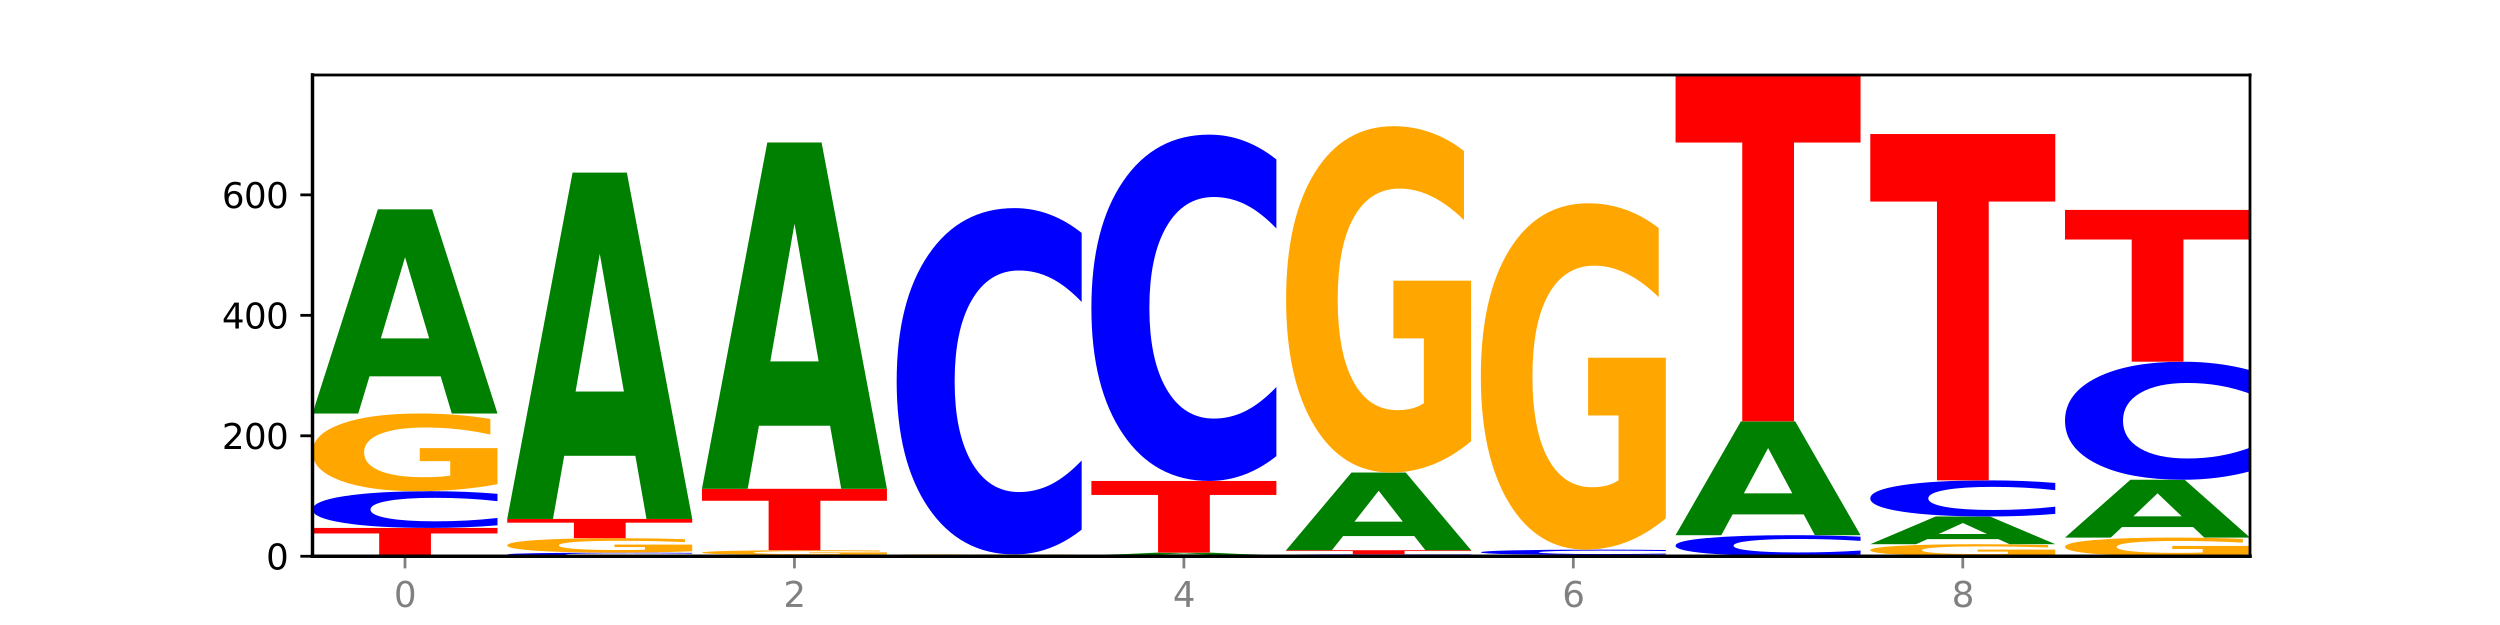
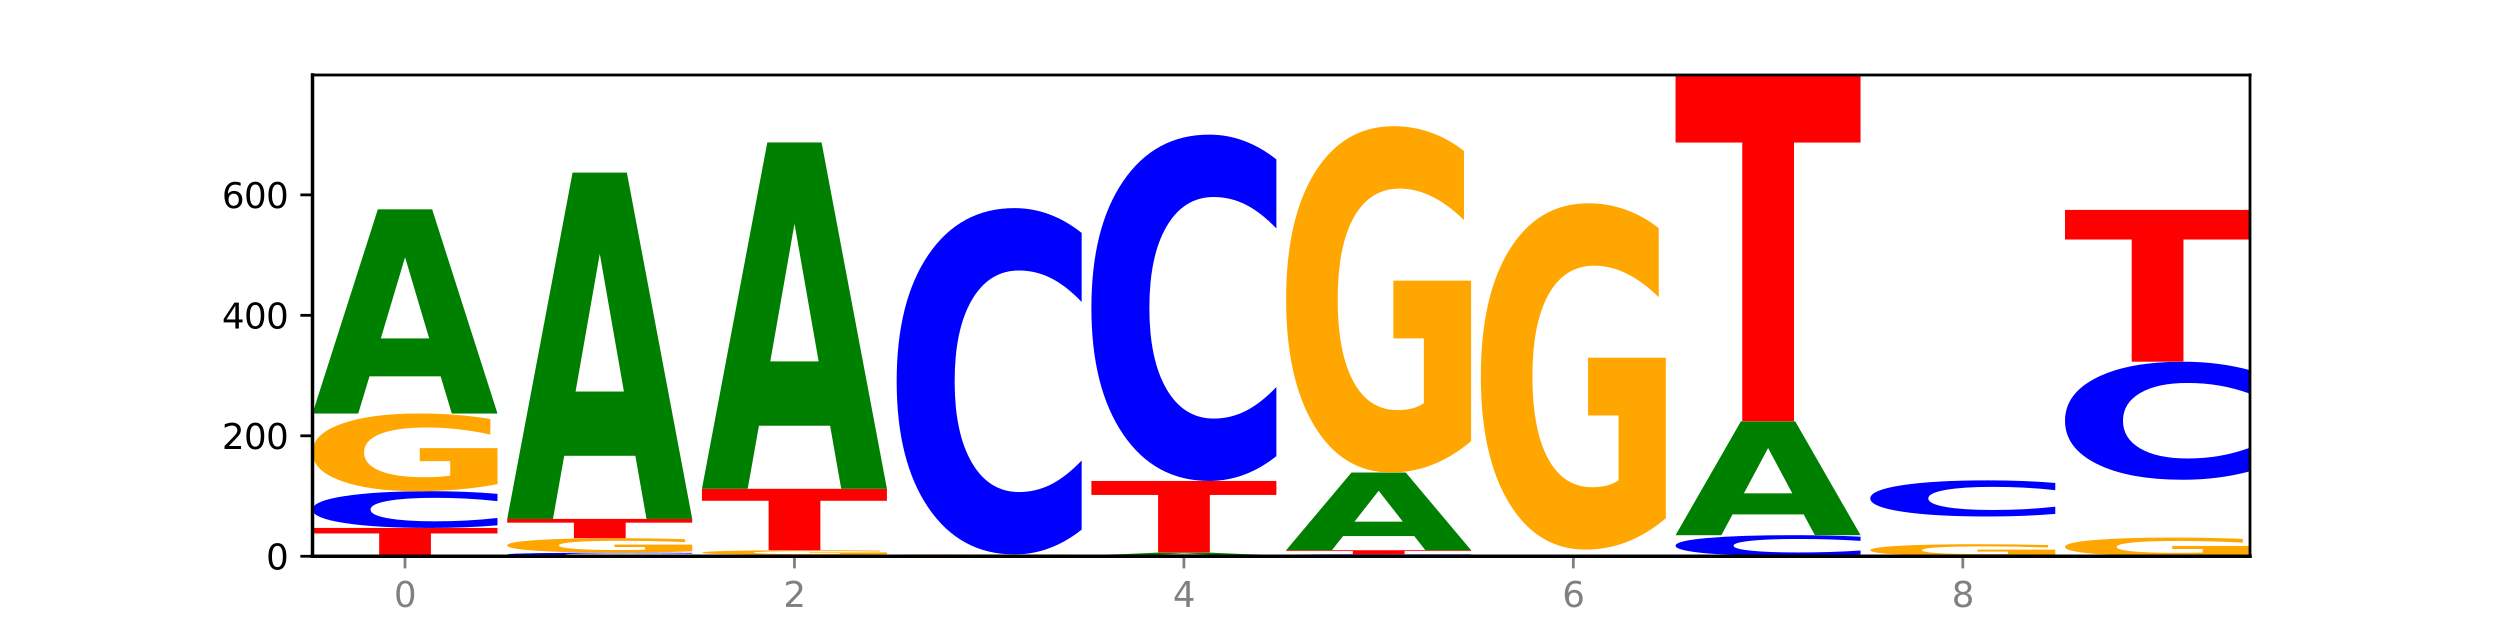
<svg xmlns="http://www.w3.org/2000/svg" xmlns:xlink="http://www.w3.org/1999/xlink" width="720pt" height="180pt" viewBox="0 0 720 180" version="1.1">
  <defs>
    <style type="text/css">*{stroke-linejoin: round; stroke-linecap: butt}</style>
  </defs>
  <g id="figure_1">
    <g id="patch_1">
      <path d="M 0 180  L 720 180  L 720 0  L 0 0  z " style="fill: #ffffff" />
    </g>
    <g id="axes_1">
      <g id="patch_2">
        <path d="M 90 160.2  L 648 160.2  L 648 21.6  L 90 21.6  z " style="fill: #ffffff" />
      </g>
      <g id="line2d_1">
        <path d="M 90 160.2  L 648 160.2  " clip-path="url(#pd442d27888)" style="fill: none; stroke: #000000; stroke-width: 0.5; stroke-linecap: square" />
      </g>
      <g id="patch_3">
        <path d="M 90 152.047  L 143.276 152.047  L 143.276 153.637  L 124.109 153.637  L 124.109 160.2  L 109.204 160.2  L 109.204 153.637  L 90 153.637  L 90 152.047  z " clip-path="url(#pd442d27888)" style="fill: #ff0000" />
      </g>
      <g id="patch_4">
        <path d="M 143.276 151.289  Q 138.82 151.665 134.001 151.855  Q 129.182 152.047 123.934 152.047  Q 108.282 152.047 99.141 150.622  Q 90 149.197 90 146.76  Q 90 144.314 99.141 142.891  Q 108.282 141.466 123.934 141.466  Q 129.182 141.466 134.001 141.658  Q 138.82 141.848 143.276 142.224  L 143.276 144.333  Q 138.78 143.835 134.417 143.603  Q 130.055 143.372 125.236 143.372  Q 116.591 143.372 111.638 144.274  Q 106.698 145.175 106.698 146.76  Q 106.698 148.338 111.638 149.24  Q 116.591 150.141 125.236 150.141  Q 130.055 150.141 134.417 149.909  Q 138.78 149.675 143.276 149.177  L 143.276 151.289  z " clip-path="url(#pd442d27888)" style="fill: #0000ff" />
      </g>
      <g id="patch_5">
        <path d="M 143.276 139.441  Q 137.903 140.453 132.124 140.962  Q 126.345 141.466 120.184 141.466  Q 106.262 141.466 98.131 138.452  Q 90 135.438 90 130.284  Q 90 125.07 98.274 122.079  Q 106.561 119.088 120.972 119.088  Q 126.525 119.088 131.611 119.495  Q 136.709 119.897 141.223 120.692  L 141.223 125.153  Q 136.566 124.131 131.957 123.628  Q 127.348 123.119 122.716 123.119  Q 114.143 123.119 109.498 124.977  Q 104.853 126.831 104.853 130.284  Q 104.853 133.705 109.331 135.572  Q 113.808 137.435 122.047 137.435  Q 124.292 137.435 126.214 137.328  Q 128.136 137.218 129.665 136.986  L 129.665 132.799  L 120.889 132.799  L 120.889 129.068  L 143.276 129.068  L 143.276 139.441  z " clip-path="url(#pd442d27888)" style="fill: #ffa600" />
      </g>
      <g id="patch_6">
        <path d="M 126.905 108.376  L 106.415 108.376  L 103.18 119.088  L 90 119.088  L 108.823 60.283  L 124.454 60.283  L 143.276 119.088  L 130.107 119.088  L 126.905 108.376  z M 109.683 97.462  L 123.604 97.462  L 116.655 74.071  L 109.683 97.462  z " clip-path="url(#pd442d27888)" style="fill: #008000" />
      </g>
      <g id="patch_7">
        <path d="M 199.357 160.125  Q 194.9 160.162 190.081 160.181  Q 185.263 160.2 180.014 160.2  Q 164.363 160.2 155.222 160.06  Q 146.08 159.92 146.08 159.68  Q 146.08 159.439 155.222 159.299  Q 164.363 159.159 180.014 159.159  Q 185.263 159.159 190.081 159.178  Q 194.9 159.197 199.357 159.234  L 199.357 159.441  Q 194.86 159.392 190.498 159.369  Q 186.135 159.347 181.316 159.347  Q 172.672 159.347 167.718 159.435  Q 162.779 159.524 162.779 159.68  Q 162.779 159.835 167.718 159.924  Q 172.672 160.013 181.316 160.013  Q 186.135 160.013 190.498 159.99  Q 194.86 159.967 199.357 159.918  L 199.357 160.125  z " clip-path="url(#pd442d27888)" style="fill: #0000ff" />
      </g>
      <g id="patch_8">
        <path d="M 199.357 158.783  Q 193.984 158.971 188.205 159.065  Q 182.426 159.159 176.265 159.159  Q 162.343 159.159 154.212 158.598  Q 146.08 158.038 146.08 157.079  Q 146.08 156.109 154.355 155.552  Q 162.641 154.996 177.053 154.996  Q 182.605 154.996 187.691 155.072  Q 192.79 155.146 197.303 155.294  L 197.303 156.124  Q 192.646 155.934 188.038 155.841  Q 183.429 155.746 178.796 155.746  Q 170.223 155.746 165.578 156.092  Q 160.934 156.436 160.934 157.079  Q 160.934 157.715 165.411 158.063  Q 169.889 158.409 178.127 158.409  Q 180.372 158.409 182.294 158.39  Q 184.217 158.369 185.745 158.326  L 185.745 157.547  L 176.969 157.547  L 176.969 156.853  L 199.357 156.853  L 199.357 158.783  z " clip-path="url(#pd442d27888)" style="fill: #ffa600" />
      </g>
      <g id="patch_9">
        <path d="M 146.08 149.445  L 199.357 149.445  L 199.357 150.528  L 180.19 150.528  L 180.19 154.996  L 165.285 154.996  L 165.285 150.528  L 146.08 150.528  L 146.08 149.445  z " clip-path="url(#pd442d27888)" style="fill: #ff0000" />
      </g>
      <g id="patch_10">
        <path d="M 182.985 131.275  L 162.496 131.275  L 159.261 149.445  L 146.08 149.445  L 164.903 49.702  L 180.534 49.702  L 199.357 149.445  L 186.187 149.445  L 182.985 131.275  z M 165.764 112.763  L 179.684 112.763  L 172.735 73.088  L 165.764 112.763  z " clip-path="url(#pd442d27888)" style="fill: #008000" />
      </g>
      <g id="patch_11">
        <path d="M 255.437 160.175  Q 250.981 160.187 246.162 160.194  Q 241.343 160.2 236.094 160.2  Q 220.443 160.2 211.302 160.153  Q 202.161 160.107 202.161 160.027  Q 202.161 159.946 211.302 159.9  Q 220.443 159.853 236.094 159.853  Q 241.343 159.853 246.162 159.859  Q 250.981 159.866 255.437 159.878  L 255.437 159.947  Q 250.94 159.931 246.578 159.923  Q 242.215 159.916 237.397 159.916  Q 228.752 159.916 223.799 159.945  Q 218.859 159.975 218.859 160.027  Q 218.859 160.078 223.799 160.108  Q 228.752 160.138 237.397 160.138  Q 242.215 160.138 246.578 160.13  Q 250.94 160.122 255.437 160.106  L 255.437 160.175  z " clip-path="url(#pd442d27888)" style="fill: #0000ff" />
      </g>
      <g id="patch_12">
        <path d="M 255.437 159.728  Q 250.064 159.79 244.285 159.822  Q 238.506 159.853 232.345 159.853  Q 218.423 159.853 210.292 159.666  Q 202.161 159.479 202.161 159.16  Q 202.161 158.836 210.435 158.651  Q 218.722 158.465 233.133 158.465  Q 238.685 158.465 243.772 158.491  Q 248.87 158.515 253.384 158.565  L 253.384 158.841  Q 248.727 158.778 244.118 158.747  Q 239.509 158.715 234.876 158.715  Q 226.304 158.715 221.659 158.831  Q 217.014 158.945 217.014 159.16  Q 217.014 159.372 221.492 159.488  Q 225.969 159.603 234.208 159.603  Q 236.453 159.603 238.375 159.597  Q 240.297 159.59 241.826 159.575  L 241.826 159.316  L 233.05 159.316  L 233.05 159.084  L 255.437 159.084  L 255.437 159.728  z " clip-path="url(#pd442d27888)" style="fill: #ffa600" />
      </g>
      <g id="patch_13">
        <path d="M 202.161 140.772  L 255.437 140.772  L 255.437 144.222  L 236.27 144.222  L 236.27 158.465  L 221.365 158.465  L 221.365 144.222  L 202.161 144.222  L 202.161 140.772  z " clip-path="url(#pd442d27888)" style="fill: #ff0000" />
      </g>
      <g id="patch_14">
        <path d="M 239.065 122.602  L 218.576 122.602  L 215.341 140.772  L 202.161 140.772  L 220.983 41.028  L 236.615 41.028  L 255.437 140.772  L 242.268 140.772  L 239.065 122.602  z M 221.844 104.089  L 235.765 104.089  L 228.815 64.414  L 221.844 104.089  z " clip-path="url(#pd442d27888)" style="fill: #008000" />
      </g>
      <g id="patch_15">
        <path d="M 295.146 160.168  L 274.657 160.168  L 271.421 160.2  L 258.241 160.2  L 277.064 160.027  L 292.695 160.027  L 311.518 160.2  L 298.348 160.2  L 295.146 160.168  z M 277.924 160.136  L 291.845 160.136  L 284.896 160.067  L 277.924 160.136  z " clip-path="url(#pd442d27888)" style="fill: #008000" />
      </g>
      <g id="patch_16">
        <path d="M 311.518 159.995  Q 306.145 160.011 300.366 160.019  Q 294.587 160.027 288.426 160.027  Q 274.504 160.027 266.372 159.98  Q 258.241 159.933 258.241 159.853  Q 258.241 159.772 266.516 159.726  Q 274.802 159.68 289.214 159.68  Q 294.766 159.68 299.852 159.686  Q 304.951 159.692 309.464 159.704  L 309.464 159.774  Q 304.807 159.758 300.198 159.75  Q 295.59 159.742 290.957 159.742  Q 282.384 159.742 277.739 159.771  Q 273.095 159.8 273.095 159.853  Q 273.095 159.906 277.572 159.935  Q 282.05 159.964 290.288 159.964  Q 292.533 159.964 294.455 159.962  Q 296.378 159.961 297.906 159.957  L 297.906 159.892  L 289.13 159.892  L 289.13 159.834  L 311.518 159.834  L 311.518 159.995  z " clip-path="url(#pd442d27888)" style="fill: #ffa600" />
      </g>
      <g id="patch_17">
        <path d="M 311.518 152.53  Q 307.061 156.074 302.242 157.866  Q 297.423 159.68 292.175 159.68  Q 276.524 159.68 267.382 146.246  Q 258.241 132.812 258.241 109.839  Q 258.241 86.783 267.382 73.37  Q 276.524 59.936 292.175 59.936  Q 297.423 59.936 302.242 61.749  Q 307.061 63.542 311.518 67.086  L 311.518 86.968  Q 307.021 82.271 302.658 80.087  Q 298.296 77.903 293.477 77.903  Q 284.832 77.903 279.879 86.412  Q 274.94 94.901 274.94 109.839  Q 274.94 124.715 279.879 133.224  Q 284.832 141.713 293.477 141.713  Q 298.296 141.713 302.658 139.529  Q 307.021 137.324 311.518 132.627  L 311.518 152.53  z " clip-path="url(#pd442d27888)" style="fill: #0000ff" />
      </g>
      <g id="patch_18">
        <path d="M 367.598 160.184  Q 362.225 160.192 356.446 160.196  Q 350.667 160.2 344.506 160.2  Q 330.584 160.2 322.453 160.177  Q 314.322 160.153 314.322 160.113  Q 314.322 160.073 322.596 160.05  Q 330.882 160.027 345.294 160.027  Q 350.846 160.027 355.933 160.03  Q 361.031 160.033 365.544 160.039  L 365.544 160.074  Q 360.888 160.066 356.279 160.062  Q 351.67 160.058 347.037 160.058  Q 338.464 160.058 333.82 160.072  Q 329.175 160.087 329.175 160.113  Q 329.175 160.14 333.653 160.154  Q 338.13 160.169 346.369 160.169  Q 348.613 160.169 350.536 160.168  Q 352.458 160.167 353.986 160.165  L 353.986 160.133  L 345.21 160.133  L 345.21 160.104  L 367.598 160.104  L 367.598 160.184  z " clip-path="url(#pd442d27888)" style="fill: #ffa600" />
      </g>
      <g id="patch_19">
        <path d="M 351.226 159.869  L 330.737 159.869  L 327.502 160.027  L 314.322 160.027  L 333.144 159.159  L 348.775 159.159  L 367.598 160.027  L 354.429 160.027  L 351.226 159.869  z M 334.005 159.708  L 347.926 159.708  L 340.976 159.363  L 334.005 159.708  z " clip-path="url(#pd442d27888)" style="fill: #008000" />
      </g>
      <g id="patch_20">
        <path d="M 314.322 138.517  L 367.598 138.517  L 367.598 142.543  L 348.431 142.543  L 348.431 159.159  L 333.526 159.159  L 333.526 142.543  L 314.322 142.543  L 314.322 138.517  z " clip-path="url(#pd442d27888)" style="fill: #ff0000" />
      </g>
      <g id="patch_21">
        <path d="M 367.598 131.367  Q 363.142 134.911 358.323 136.704  Q 353.504 138.517 348.255 138.517  Q 332.604 138.517 323.463 125.083  Q 314.322 111.649 314.322 88.676  Q 314.322 65.62 323.463 52.207  Q 332.604 38.773 348.255 38.773  Q 353.504 38.773 358.323 40.586  Q 363.142 42.379 367.598 45.923  L 367.598 65.806  Q 363.101 61.108 358.739 58.924  Q 354.376 56.74 349.557 56.74  Q 340.913 56.74 335.96 65.249  Q 331.02 73.738 331.02 88.676  Q 331.02 103.552 335.96 112.061  Q 340.913 120.55 349.557 120.55  Q 354.376 120.55 358.739 118.366  Q 363.101 116.161 367.598 111.464  L 367.598 131.367  z " clip-path="url(#pd442d27888)" style="fill: #0000ff" />
      </g>
      <g id="patch_22">
        <path d="M 423.678 160.163  Q 419.222 160.181 414.403 160.191  Q 409.584 160.2 404.336 160.2  Q 388.684 160.2 379.543 160.13  Q 370.402 160.06 370.402 159.94  Q 370.402 159.82 379.543 159.75  Q 388.684 159.68 404.336 159.68  Q 409.584 159.68 414.403 159.689  Q 419.222 159.698 423.678 159.717  L 423.678 159.821  Q 419.182 159.796 414.819 159.785  Q 410.457 159.773 405.638 159.773  Q 396.993 159.773 392.04 159.818  Q 387.1 159.862 387.1 159.94  Q 387.1 160.018 392.04 160.062  Q 396.993 160.106 405.638 160.106  Q 410.457 160.106 414.819 160.095  Q 419.182 160.083 423.678 160.059  L 423.678 160.163  z " clip-path="url(#pd442d27888)" style="fill: #0000ff" />
      </g>
      <g id="patch_23">
        <path d="M 370.402 158.465  L 423.678 158.465  L 423.678 158.702  L 404.511 158.702  L 404.511 159.68  L 389.606 159.68  L 389.606 158.702  L 370.402 158.702  L 370.402 158.465  z " clip-path="url(#pd442d27888)" style="fill: #ff0000" />
      </g>
      <g id="patch_24">
        <path d="M 407.307 154.389  L 386.817 154.389  L 383.582 158.465  L 370.402 158.465  L 389.225 136.088  L 404.856 136.088  L 423.678 158.465  L 410.509 158.465  L 407.307 154.389  z M 390.085 150.236  L 404.006 150.236  L 397.057 141.335  L 390.085 150.236  z " clip-path="url(#pd442d27888)" style="fill: #008000" />
      </g>
      <g id="patch_25">
        <path d="M 423.678 127.064  Q 418.305 131.576 412.526 133.842  Q 406.747 136.088 400.586 136.088  Q 386.664 136.088 378.533 122.654  Q 370.402 109.221 370.402 86.247  Q 370.402 63.006 378.676 49.675  Q 386.963 36.345 401.374 36.345  Q 406.927 36.345 412.013 38.158  Q 417.111 39.95 421.625 43.494  L 421.625 63.377  Q 416.968 58.824 412.359 56.578  Q 407.75 54.311 403.118 54.311  Q 394.545 54.311 389.9 62.594  Q 385.255 70.856 385.255 86.247  Q 385.255 101.494 389.733 109.818  Q 394.21 118.122 402.449 118.122  Q 404.694 118.122 406.616 117.648  Q 408.538 117.153 410.067 116.123  L 410.067 97.456  L 401.291 97.456  L 401.291 80.828  L 423.678 80.828  L 423.678 127.064  z " clip-path="url(#pd442d27888)" style="fill: #ffa600" />
      </g>
      <g id="patch_26">
        <path d="M 463.387 160.168  L 442.898 160.168  L 439.663 160.2  L 426.482 160.2  L 445.305 160.027  L 460.936 160.027  L 479.759 160.2  L 466.589 160.2  L 463.387 160.168  z M 446.166 160.136  L 460.087 160.136  L 453.137 160.067  L 446.166 160.136  z " clip-path="url(#pd442d27888)" style="fill: #008000" />
      </g>
      <g id="patch_27">
        <path d="M 426.482 159.853  L 479.759 159.853  L 479.759 159.887  L 460.592 159.887  L 460.592 160.027  L 445.687 160.027  L 445.687 159.887  L 426.482 159.887  L 426.482 159.853  z " clip-path="url(#pd442d27888)" style="fill: #ff0000" />
      </g>
      <g id="patch_28">
-         <path d="M 479.759 159.741  Q 475.302 159.797 470.483 159.825  Q 465.665 159.853 460.416 159.853  Q 444.765 159.853 435.624 159.643  Q 426.482 159.433 426.482 159.073  Q 426.482 158.712 435.624 158.502  Q 444.765 158.292 460.416 158.292  Q 465.665 158.292 470.483 158.32  Q 475.302 158.348 479.759 158.404  L 479.759 158.715  Q 475.262 158.641 470.9 158.607  Q 466.537 158.573 461.718 158.573  Q 453.074 158.573 448.12 158.706  Q 443.181 158.839 443.181 159.073  Q 443.181 159.306 448.12 159.439  Q 453.074 159.572 461.718 159.572  Q 466.537 159.572 470.9 159.538  Q 475.262 159.503 479.759 159.43  L 479.759 159.741  z " clip-path="url(#pd442d27888)" style="fill: #0000ff" />
-       </g>
+         </g>
      <g id="patch_29">
        <path d="M 479.759 149.267  Q 474.386 153.78 468.607 156.046  Q 462.828 158.292 456.667 158.292  Q 442.745 158.292 434.614 144.858  Q 426.482 131.424 426.482 108.451  Q 426.482 85.21 434.757 71.879  Q 443.043 58.548 457.455 58.548  Q 463.007 58.548 468.093 60.362  Q 473.192 62.154 477.705 65.698  L 477.705 85.581  Q 473.049 81.027 468.44 78.781  Q 463.831 76.515 459.198 76.515  Q 450.625 76.515 445.98 84.798  Q 441.336 93.06 441.336 108.451  Q 441.336 123.698 445.813 132.022  Q 450.291 140.325 458.529 140.325  Q 460.774 140.325 462.697 139.851  Q 464.619 139.357 466.147 138.327  L 466.147 119.66  L 457.371 119.66  L 457.371 103.032  L 479.759 103.032  L 479.759 149.267  z " clip-path="url(#pd442d27888)" style="fill: #ffa600" />
      </g>
      <g id="patch_30">
        <path d="M 535.839 159.765  Q 531.383 159.981 526.564 160.09  Q 521.745 160.2 516.496 160.2  Q 500.845 160.2 491.704 159.382  Q 482.563 158.565 482.563 157.166  Q 482.563 155.763 491.704 154.946  Q 500.845 154.129 516.496 154.129  Q 521.745 154.129 526.564 154.239  Q 531.383 154.348 535.839 154.564  L 535.839 155.774  Q 531.342 155.488 526.98 155.355  Q 522.617 155.222 517.799 155.222  Q 509.154 155.222 504.201 155.74  Q 499.261 156.257 499.261 157.166  Q 499.261 158.072 504.201 158.59  Q 509.154 159.106 517.799 159.106  Q 522.617 159.106 526.98 158.973  Q 531.342 158.839 535.839 158.553  L 535.839 159.765  z " clip-path="url(#pd442d27888)" style="fill: #0000ff" />
      </g>
      <g id="patch_31">
        <path d="M 519.467 148.156  L 498.978 148.156  L 495.743 154.129  L 482.563 154.129  L 501.385 121.343  L 517.017 121.343  L 535.839 154.129  L 522.67 154.129  L 519.467 148.156  z M 502.246 142.071  L 516.167 142.071  L 509.217 129.03  L 502.246 142.071  z " clip-path="url(#pd442d27888)" style="fill: #008000" />
      </g>
      <g id="patch_32">
        <path d="M 482.563 21.6  L 535.839 21.6  L 535.839 41.053  L 516.672 41.053  L 516.672 121.343  L 501.767 121.343  L 501.767 41.053  L 482.563 41.053  L 482.563 21.6  z " clip-path="url(#pd442d27888)" style="fill: #ff0000" />
      </g>
      <g id="patch_33">
        <path d="M 591.92 159.886  Q 586.547 160.043 580.768 160.122  Q 574.989 160.2 568.828 160.2  Q 554.906 160.2 546.774 159.733  Q 538.643 159.265 538.643 158.466  Q 538.643 157.658 546.918 157.194  Q 555.204 156.731 569.616 156.731  Q 575.168 156.731 580.254 156.794  Q 585.353 156.856 589.866 156.979  L 589.866 157.671  Q 585.209 157.513 580.6 157.434  Q 575.992 157.356 571.359 157.356  Q 562.786 157.356 558.141 157.644  Q 553.497 157.931 553.497 158.466  Q 553.497 158.997 557.974 159.286  Q 562.452 159.575 570.69 159.575  Q 572.935 159.575 574.857 159.559  Q 576.78 159.541 578.308 159.506  L 578.308 158.856  L 569.532 158.856  L 569.532 158.278  L 591.92 158.278  L 591.92 159.886  z " clip-path="url(#pd442d27888)" style="fill: #ffa600" />
      </g>
      <g id="patch_34">
-         <path d="M 575.548 155.277  L 555.059 155.277  L 551.823 156.731  L 538.643 156.731  L 557.466 148.751  L 573.097 148.751  L 591.92 156.731  L 578.75 156.731  L 575.548 155.277  z M 558.326 153.796  L 572.247 153.796  L 565.298 150.622  L 558.326 153.796  z " clip-path="url(#pd442d27888)" style="fill: #008000" />
-       </g>
+         </g>
      <g id="patch_35">
        <path d="M 591.92 148.005  Q 587.463 148.375 582.644 148.562  Q 577.825 148.751 572.577 148.751  Q 556.926 148.751 547.784 147.349  Q 538.643 145.948 538.643 143.55  Q 538.643 141.145 547.784 139.745  Q 556.926 138.343 572.577 138.343  Q 577.825 138.343 582.644 138.532  Q 587.463 138.719 591.92 139.089  L 591.92 141.164  Q 587.423 140.674 583.06 140.446  Q 578.698 140.218 573.879 140.218  Q 565.234 140.218 560.281 141.106  Q 555.342 141.992 555.342 143.55  Q 555.342 145.103 560.281 145.991  Q 565.234 146.876 573.879 146.876  Q 578.698 146.876 583.06 146.649  Q 587.423 146.418 591.92 145.928  L 591.92 148.005  z " clip-path="url(#pd442d27888)" style="fill: #0000ff" />
      </g>
      <g id="patch_36">
-         <path d="M 538.643 38.6  L 591.92 38.6  L 591.92 58.052  L 572.752 58.052  L 572.752 138.343  L 557.847 138.343  L 557.847 58.052  L 538.643 58.052  L 538.643 38.6  z " clip-path="url(#pd442d27888)" style="fill: #ff0000" />
-       </g>
+         </g>
      <g id="patch_37">
        <path d="M 648 159.713  Q 642.627 159.957 636.848 160.079  Q 631.069 160.2 624.908 160.2  Q 610.986 160.2 602.855 159.476  Q 594.724 158.751 594.724 157.513  Q 594.724 156.26 602.998 155.541  Q 611.284 154.823 625.696 154.823  Q 631.248 154.823 636.335 154.92  Q 641.433 155.017 645.946 155.208  L 645.946 156.28  Q 641.29 156.034 636.681 155.913  Q 632.072 155.791 627.439 155.791  Q 618.866 155.791 614.222 156.238  Q 609.577 156.683 609.577 157.513  Q 609.577 158.335 614.055 158.784  Q 618.532 159.231 626.771 159.231  Q 629.015 159.231 630.938 159.206  Q 632.86 159.179 634.388 159.124  L 634.388 158.117  L 625.612 158.117  L 625.612 157.221  L 648 157.221  L 648 159.713  z " clip-path="url(#pd442d27888)" style="fill: #ffa600" />
      </g>
      <g id="patch_38">
-         <path d="M 631.628 151.789  L 611.139 151.789  L 607.904 154.823  L 594.724 154.823  L 613.546 138.17  L 629.177 138.17  L 648 154.823  L 634.831 154.823  L 631.628 151.789  z M 614.407 148.698  L 628.328 148.698  L 621.378 142.074  L 614.407 148.698  z " clip-path="url(#pd442d27888)" style="fill: #008000" />
-       </g>
+         </g>
      <g id="patch_39">
        <path d="M 648 135.733  Q 643.544 136.941 638.725 137.552  Q 633.906 138.17 628.657 138.17  Q 613.006 138.17 603.865 133.591  Q 594.724 129.011 594.724 121.18  Q 594.724 113.321 603.865 108.749  Q 613.006 104.17 628.657 104.17  Q 633.906 104.17 638.725 104.788  Q 643.544 105.399 648 106.607  L 648 113.385  Q 643.503 111.783 639.141 111.039  Q 634.778 110.294 629.959 110.294  Q 621.315 110.294 616.362 113.195  Q 611.422 116.089 611.422 121.18  Q 611.422 126.251 616.362 129.152  Q 621.315 132.045 629.959 132.045  Q 634.778 132.045 639.141 131.301  Q 643.503 130.549 648 128.948  L 648 135.733  z " clip-path="url(#pd442d27888)" style="fill: #0000ff" />
      </g>
      <g id="patch_40">
        <path d="M 594.724 60.457  L 648 60.457  L 648 68.982  L 628.833 68.982  L 628.833 104.17  L 613.928 104.17  L 613.928 68.982  L 594.724 68.982  L 594.724 60.457  z " clip-path="url(#pd442d27888)" style="fill: #ff0000" />
      </g>
      <g id="matplotlib.axis_1">
        <g id="xtick_1">
          <g id="line2d_2">
            <defs>
              <path id="mfc6526a6af" d="M 0 0  L 0 3.5  " style="stroke: #808080; stroke-width: 0.8" />
            </defs>
            <g>
              <use xlink:href="#mfc6526a6af" x="116.638" y="160.2" style="fill: #808080; stroke: #808080; stroke-width: 0.8" />
            </g>
          </g>
          <g id="text_1">
            <g style="fill: #808080" transform="translate(113.457 174.798) scale(0.1 -0.1)">
              <defs>
                <path id="DejaVuSans-30" d="M 2034 4250  Q 1547 4250 1301 3770  Q 1056 3291 1056 2328  Q 1056 1369 1301 889  Q 1547 409 2034 409  Q 2525 409 2770 889  Q 3016 1369 3016 2328  Q 3016 3291 2770 3770  Q 2525 4250 2034 4250  z M 2034 4750  Q 2819 4750 3233 4129  Q 3647 3509 3647 2328  Q 3647 1150 3233 529  Q 2819 -91 2034 -91  Q 1250 -91 836 529  Q 422 1150 422 2328  Q 422 3509 836 4129  Q 1250 4750 2034 4750  z " transform="scale(0.016)" />
              </defs>
              <use xlink:href="#DejaVuSans-30" />
            </g>
          </g>
        </g>
        <g id="xtick_2">
          <g id="line2d_3">
            <g>
              <use xlink:href="#mfc6526a6af" x="228.799" y="160.2" style="fill: #808080; stroke: #808080; stroke-width: 0.8" />
            </g>
          </g>
          <g id="text_2">
            <g style="fill: #808080" transform="translate(225.618 174.798) scale(0.1 -0.1)">
              <defs>
                <path id="DejaVuSans-32" d="M 1228 531  L 3431 531  L 3431 0  L 469 0  L 469 531  Q 828 903 1448 1529  Q 2069 2156 2228 2338  Q 2531 2678 2651 2914  Q 2772 3150 2772 3378  Q 2772 3750 2511 3984  Q 2250 4219 1831 4219  Q 1534 4219 1204 4116  Q 875 4013 500 3803  L 500 4441  Q 881 4594 1212 4672  Q 1544 4750 1819 4750  Q 2544 4750 2975 4387  Q 3406 4025 3406 3419  Q 3406 3131 3298 2873  Q 3191 2616 2906 2266  Q 2828 2175 2409 1742  Q 1991 1309 1228 531  z " transform="scale(0.016)" />
              </defs>
              <use xlink:href="#DejaVuSans-32" />
            </g>
          </g>
        </g>
        <g id="xtick_3">
          <g id="line2d_4">
            <g>
              <use xlink:href="#mfc6526a6af" x="340.96" y="160.2" style="fill: #808080; stroke: #808080; stroke-width: 0.8" />
            </g>
          </g>
          <g id="text_3">
            <g style="fill: #808080" transform="translate(337.779 174.798) scale(0.1 -0.1)">
              <defs>
                <path id="DejaVuSans-34" d="M 2419 4116  L 825 1625  L 2419 1625  L 2419 4116  z M 2253 4666  L 3047 4666  L 3047 1625  L 3713 1625  L 3713 1100  L 3047 1100  L 3047 0  L 2419 0  L 2419 1100  L 313 1100  L 313 1709  L 2253 4666  z " transform="scale(0.016)" />
              </defs>
              <use xlink:href="#DejaVuSans-34" />
            </g>
          </g>
        </g>
        <g id="xtick_4">
          <g id="line2d_5">
            <g>
              <use xlink:href="#mfc6526a6af" x="453.121" y="160.2" style="fill: #808080; stroke: #808080; stroke-width: 0.8" />
            </g>
          </g>
          <g id="text_4">
            <g style="fill: #808080" transform="translate(449.939 174.798) scale(0.1 -0.1)">
              <defs>
                <path id="DejaVuSans-36" d="M 2113 2584  Q 1688 2584 1439 2293  Q 1191 2003 1191 1497  Q 1191 994 1439 701  Q 1688 409 2113 409  Q 2538 409 2786 701  Q 3034 994 3034 1497  Q 3034 2003 2786 2293  Q 2538 2584 2113 2584  z M 3366 4563  L 3366 3988  Q 3128 4100 2886 4159  Q 2644 4219 2406 4219  Q 1781 4219 1451 3797  Q 1122 3375 1075 2522  Q 1259 2794 1537 2939  Q 1816 3084 2150 3084  Q 2853 3084 3261 2657  Q 3669 2231 3669 1497  Q 3669 778 3244 343  Q 2819 -91 2113 -91  Q 1303 -91 875 529  Q 447 1150 447 2328  Q 447 3434 972 4092  Q 1497 4750 2381 4750  Q 2619 4750 2861 4703  Q 3103 4656 3366 4563  z " transform="scale(0.016)" />
              </defs>
              <use xlink:href="#DejaVuSans-36" />
            </g>
          </g>
        </g>
        <g id="xtick_5">
          <g id="line2d_6">
            <g>
              <use xlink:href="#mfc6526a6af" x="565.281" y="160.2" style="fill: #808080; stroke: #808080; stroke-width: 0.8" />
            </g>
          </g>
          <g id="text_5">
            <g style="fill: #808080" transform="translate(562.1 174.798) scale(0.1 -0.1)">
              <defs>
                <path id="DejaVuSans-38" d="M 2034 2216  Q 1584 2216 1326 1975  Q 1069 1734 1069 1313  Q 1069 891 1326 650  Q 1584 409 2034 409  Q 2484 409 2743 651  Q 3003 894 3003 1313  Q 3003 1734 2745 1975  Q 2488 2216 2034 2216  z M 1403 2484  Q 997 2584 770 2862  Q 544 3141 544 3541  Q 544 4100 942 4425  Q 1341 4750 2034 4750  Q 2731 4750 3128 4425  Q 3525 4100 3525 3541  Q 3525 3141 3298 2862  Q 3072 2584 2669 2484  Q 3125 2378 3379 2068  Q 3634 1759 3634 1313  Q 3634 634 3220 271  Q 2806 -91 2034 -91  Q 1263 -91 848 271  Q 434 634 434 1313  Q 434 1759 690 2068  Q 947 2378 1403 2484  z M 1172 3481  Q 1172 3119 1398 2916  Q 1625 2713 2034 2713  Q 2441 2713 2670 2916  Q 2900 3119 2900 3481  Q 2900 3844 2670 4047  Q 2441 4250 2034 4250  Q 1625 4250 1398 4047  Q 1172 3844 1172 3481  z " transform="scale(0.016)" />
              </defs>
              <use xlink:href="#DejaVuSans-38" />
            </g>
          </g>
        </g>
      </g>
      <g id="matplotlib.axis_2">
        <g id="ytick_1">
          <g id="line2d_7">
            <defs>
              <path id="ma99c501f79" d="M 0 0  L -3.5 0  " style="stroke: #000000; stroke-width: 0.8" />
            </defs>
            <g>
              <use xlink:href="#ma99c501f79" x="90" y="160.2" style="stroke: #000000; stroke-width: 0.8" />
            </g>
          </g>
          <g id="text_6">
            <g transform="translate(76.638 163.999) scale(0.1 -0.1)">
              <use xlink:href="#DejaVuSans-30" />
            </g>
          </g>
        </g>
        <g id="ytick_2">
          <g id="line2d_8">
            <g>
              <use xlink:href="#ma99c501f79" x="90" y="125.507" style="stroke: #000000; stroke-width: 0.8" />
            </g>
          </g>
          <g id="text_7">
            <g transform="translate(63.913 129.306) scale(0.1 -0.1)">
              <use xlink:href="#DejaVuSans-32" />
              <use xlink:href="#DejaVuSans-30" x="63.623" />
              <use xlink:href="#DejaVuSans-30" x="127.246" />
            </g>
          </g>
        </g>
        <g id="ytick_3">
          <g id="line2d_9">
            <g>
              <use xlink:href="#ma99c501f79" x="90" y="90.813" style="stroke: #000000; stroke-width: 0.8" />
            </g>
          </g>
          <g id="text_8">
            <g transform="translate(63.913 94.612) scale(0.1 -0.1)">
              <use xlink:href="#DejaVuSans-34" />
              <use xlink:href="#DejaVuSans-30" x="63.623" />
              <use xlink:href="#DejaVuSans-30" x="127.246" />
            </g>
          </g>
        </g>
        <g id="ytick_4">
          <g id="line2d_10">
            <g>
              <use xlink:href="#ma99c501f79" x="90" y="56.12" style="stroke: #000000; stroke-width: 0.8" />
            </g>
          </g>
          <g id="text_9">
            <g transform="translate(63.913 59.919) scale(0.1 -0.1)">
              <use xlink:href="#DejaVuSans-36" />
              <use xlink:href="#DejaVuSans-30" x="63.623" />
              <use xlink:href="#DejaVuSans-30" x="127.246" />
            </g>
          </g>
        </g>
      </g>
      <g id="patch_41">
        <path d="M 90 160.2  L 90 21.6  " style="fill: none; stroke: #000000; stroke-linejoin: miter; stroke-linecap: square" />
      </g>
      <g id="patch_42">
        <path d="M 648 160.2  L 648 21.6  " style="fill: none; stroke: #000000; stroke-width: 0.8; stroke-linejoin: miter; stroke-linecap: square" />
      </g>
      <g id="patch_43">
        <path d="M 90 160.2  L 648 160.2  " style="fill: none; stroke: #000000; stroke-linejoin: miter; stroke-linecap: square" />
      </g>
      <g id="patch_44">
        <path d="M 90 21.6  L 648 21.6  " style="fill: none; stroke: #000000; stroke-width: 0.8; stroke-linejoin: miter; stroke-linecap: square" />
      </g>
    </g>
  </g>
  <defs>
    <clipPath id="pd442d27888">
      <rect x="90" y="21.6" width="558" height="138.6" />
    </clipPath>
  </defs>
</svg>